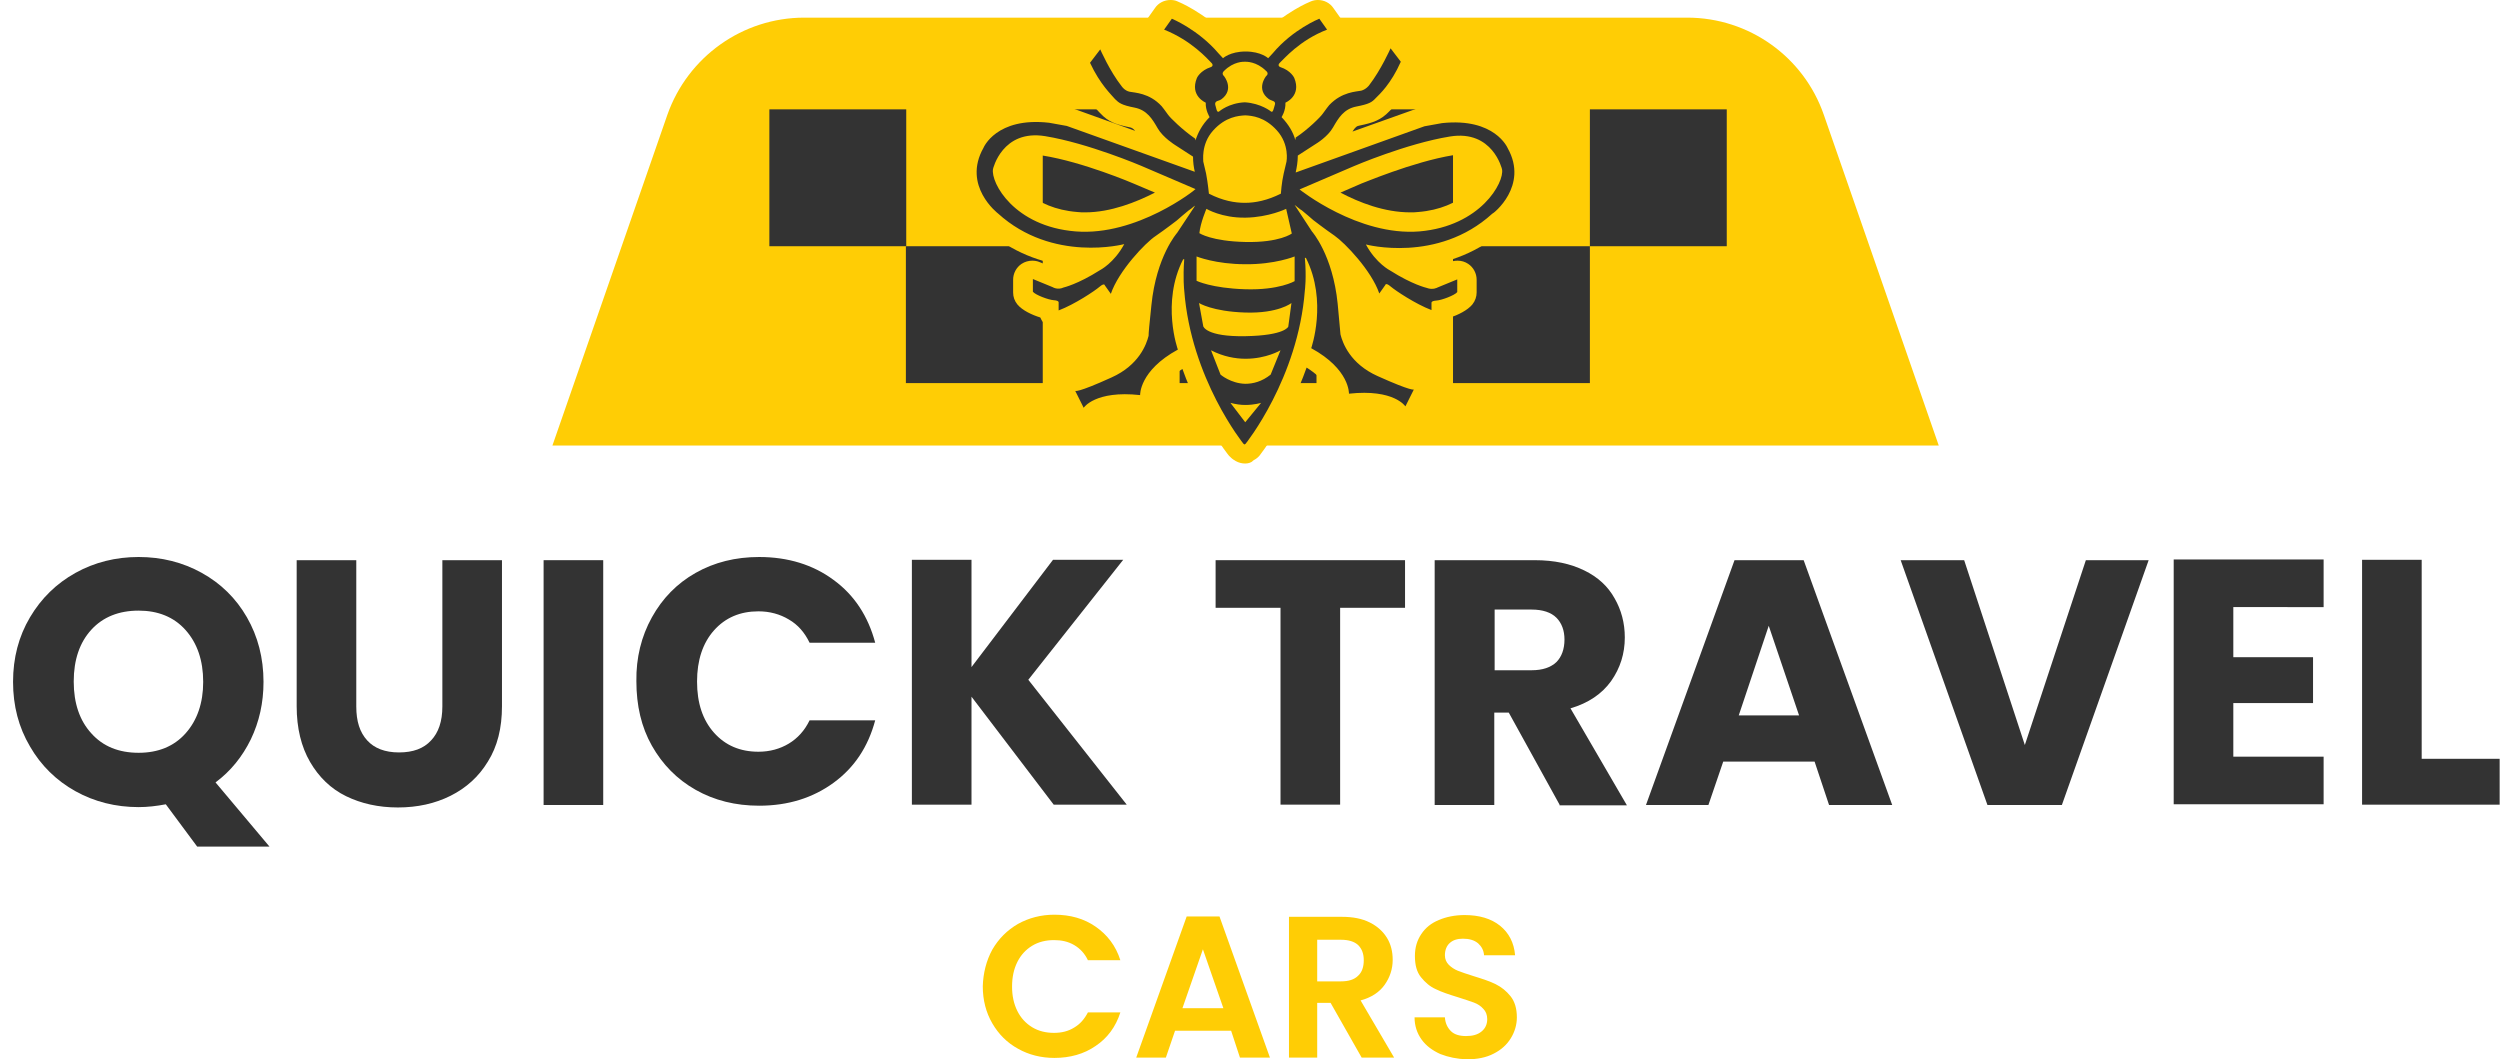
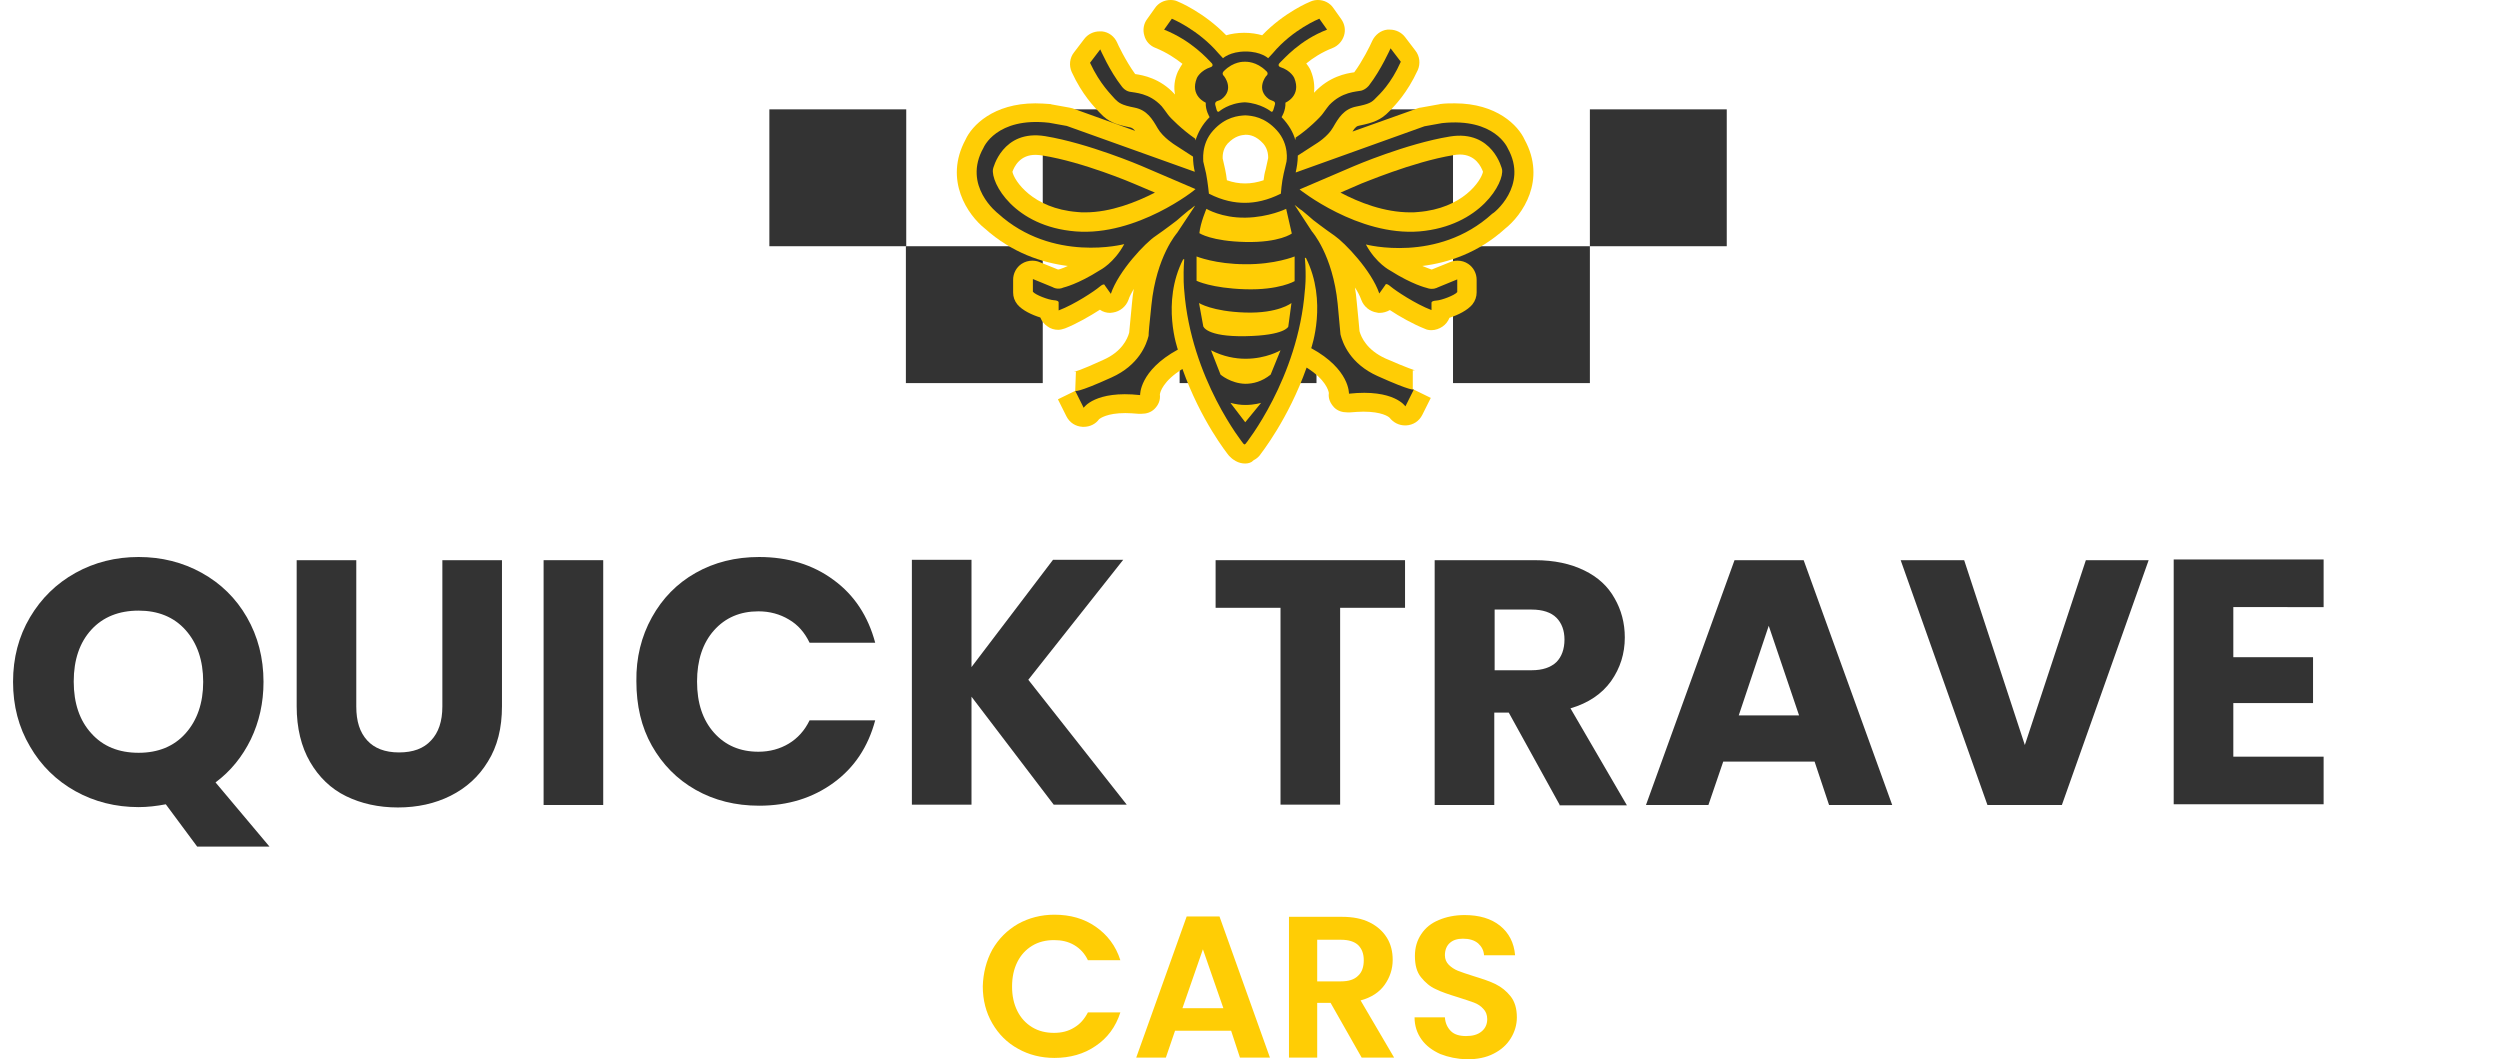
<svg xmlns="http://www.w3.org/2000/svg" version="1.1" id="Layer_1" x="0px" y="0px" viewBox="0 0 708.7 300.2" style="enable-background:new 0 0 708.7 300.2;" xml:space="preserve">
  <style type="text/css">
	.st0{fill:#FFCD05;}
	.st1{fill:#333333;}
</style>
  <g>
    <g>
-       <path class="st0" d="M549.6,126.3h-393l32.6-93.8C195,16.1,210.5,5,228,5h250.3c17.5,0,33,11.1,38.7,27.5L549.6,126.3z" />
      <g>
        <rect x="218.1" y="31" class="st1" width="38.8" height="38.8" />
        <rect x="256.8" y="69.8" class="st1" width="38.8" height="38.8" />
        <rect x="295.6" y="31" class="st1" width="38.8" height="38.8" />
        <rect x="334.4" y="69.8" class="st1" width="38.8" height="38.8" />
        <rect x="373.1" y="31" class="st1" width="38.8" height="38.8" />
        <rect x="411.9" y="69.8" class="st1" width="38.8" height="38.8" />
        <rect x="450.7" y="31" class="st1" width="38.8" height="38.8" />
      </g>
    </g>
    <g>
      <path class="st0" d="M281.3,269.2c1.8-3.1,4.2-5.5,7.3-7.3c3.1-1.7,6.5-2.6,10.3-2.6c4.5,0,8.4,1.1,11.7,3.4s5.7,5.4,7,9.5h-9.2    c-0.9-1.9-2.2-3.3-3.9-4.3c-1.7-1-3.6-1.4-5.7-1.4c-2.3,0-4.4,0.5-6.2,1.6c-1.8,1.1-3.2,2.6-4.2,4.6c-1,2-1.5,4.3-1.5,7    c0,2.6,0.5,4.9,1.5,6.9c1,2,2.4,3.5,4.2,4.6c1.8,1.1,3.9,1.6,6.2,1.6c2.2,0,4.1-0.5,5.7-1.5c1.7-1,2.9-2.4,3.9-4.3h9.2    c-1.3,4.1-3.7,7.3-7,9.5c-3.3,2.3-7.3,3.4-11.7,3.4c-3.8,0-7.3-0.9-10.3-2.6c-3.1-1.7-5.5-4.1-7.3-7.2c-1.8-3.1-2.7-6.6-2.7-10.5    C278.7,275.9,279.6,272.3,281.3,269.2z" />
      <path class="st0" d="M349,292.2h-15.9l-2.6,7.6h-8.4l14.3-40h9.3l14.3,40h-8.5L349,292.2z M346.8,285.8l-5.8-16.7l-5.8,16.7H346.8    z" />
      <path class="st0" d="M386,299.8l-8.8-15.5h-3.8v15.5h-8v-39.9h15c3.1,0,5.7,0.5,7.9,1.6c2.2,1.1,3.8,2.6,4.9,4.4    c1.1,1.8,1.6,3.9,1.6,6.2c0,2.6-0.8,5-2.3,7.1c-1.5,2.1-3.8,3.6-6.8,4.4l9.5,16.2H386z M373.4,278.2h6.7c2.2,0,3.8-0.5,4.9-1.6    c1.1-1,1.6-2.5,1.6-4.4c0-1.8-0.5-3.2-1.6-4.3c-1.1-1-2.7-1.5-4.9-1.5h-6.7V278.2z" />
      <path class="st0" d="M408.3,298.8c-2.2-1-4-2.3-5.3-4.1c-1.3-1.8-2-3.9-2-6.3h8.6c0.1,1.6,0.7,2.9,1.7,3.9c1,1,2.5,1.4,4.3,1.4    c1.9,0,3.3-0.4,4.4-1.3c1.1-0.9,1.6-2.1,1.6-3.5c0-1.2-0.4-2.2-1.1-2.9c-0.7-0.8-1.6-1.4-2.7-1.8c-1.1-0.4-2.6-0.9-4.5-1.5    c-2.6-0.8-4.7-1.5-6.3-2.3c-1.6-0.7-3-1.9-4.2-3.4c-1.2-1.5-1.7-3.5-1.7-6c0-2.4,0.6-4.4,1.8-6.2c1.2-1.8,2.8-3.1,5-4    c2.1-0.9,4.6-1.4,7.3-1.4c4.1,0,7.5,1,10,3s4,4.8,4.3,8.4h-8.8c-0.1-1.4-0.7-2.5-1.7-3.4c-1.1-0.9-2.5-1.3-4.3-1.3    c-1.6,0-2.8,0.4-3.7,1.2c-0.9,0.8-1.4,2-1.4,3.5c0,1.1,0.4,2,1.1,2.7s1.6,1.3,2.6,1.7c1,0.4,2.5,0.9,4.4,1.5    c2.6,0.8,4.7,1.5,6.3,2.3c1.6,0.8,3,1.9,4.2,3.4c1.2,1.5,1.8,3.5,1.8,6c0,2.1-0.6,4.1-1.7,5.9c-1.1,1.8-2.7,3.3-4.9,4.4    c-2.1,1.1-4.7,1.6-7.6,1.6C413.1,300.2,410.6,299.7,408.3,298.8z" />
    </g>
    <g>
      <path class="st0" d="M353,131.4c-0.9,0-1.8-0.2-2.7-0.7l-0.3-0.2c-0.6-0.3-1.1-0.8-1.6-1.3c-0.5-0.6-8-10-13.2-24.6    c-5.5,3.4-6.3,6.5-6.4,7.2c0.2,1.6-0.4,3-1.5,4.1c-1,1-2.3,1.4-3.7,1.4c-0.3,0-0.6,0-0.9,0c-1.3-0.1-2.5-0.2-3.7-0.2    c-5.2,0-7.1,1.5-7.4,1.7c-1,1.4-2.6,2.2-4.4,2.2c-0.1,0-0.2,0-0.3,0c-2-0.1-3.7-1.2-4.6-3l-2.4-4.8l4.9-2.4l0.2-5.4    c0,0-0.1,0-0.1,0c-0.1,0-0.3,0-0.5,0c0.2,0,1.9-0.4,8.4-3.4c5.2-2.3,6.8-5.9,7.3-7.7c0.1-1.3,0.4-4.1,0.8-8.4    c0.1-1.4,0.3-2.7,0.5-4c-0.6,1.1-1.2,2.1-1.5,3.1c-0.7,1.9-2.4,3.3-4.4,3.6c-0.3,0-0.5,0.1-0.8,0.1c-1,0-2.1-0.3-2.9-0.9    c-2.8,1.8-6.6,4-9.9,5.3c-0.6,0.2-1.3,0.4-1.9,0.4c-1.1,0-2.2-0.3-3.1-1c-0.9-0.6-1.6-1.5-2-2.5c-2.3-0.7-5.1-2-6.5-3.7    c-0.8-1-1.2-2.1-1.2-3.4v-3.6c0-1.8,0.9-3.5,2.4-4.5c0.9-0.6,2-0.9,3-0.9c0.7,0,1.4,0.1,2.1,0.4l5.2,2.1c0.1,0,0.1,0,0.2,0    c0,0,0,0,0,0c0,0,0.9-0.2,2.6-1c-7.2-0.9-15.8-3.7-23.5-10.6c-4.8-3.8-11.7-13.7-5.5-25.2c1.8-4,7.9-10.3,19.8-10.3    c1.4,0,2.8,0.1,4.2,0.2c0.1,0,0.2,0,0.4,0.1l5,0.9c0.3,0.1,0.6,0.1,0.9,0.2l17.8,6.4c-0.6-0.7-1-0.9-1.5-1c-3.9-0.8-6.1-1.5-8.4-4    l-0.3-0.3c-1.4-1.5-4.8-4.9-7.8-11.4c-0.8-1.8-0.6-4,0.7-5.6l2.9-3.8c1-1.3,2.6-2.1,4.3-2.1c0.2,0,0.4,0,0.7,0    c1.9,0.2,3.5,1.4,4.3,3.2c0,0.1,2.4,5.2,5.1,8.9c2.2,0.3,7.1,1.2,11.2,5.7c0,0,0.1,0.1,0.1,0.1c-0.4-2-0.2-4.2,0.8-6.5    c0.2-0.3,0.6-1.2,1.3-2.2c-1.9-1.5-4.4-3.2-7.6-4.5c-1.6-0.6-2.8-1.9-3.2-3.5c-0.5-1.6-0.2-3.4,0.8-4.7l2.2-3.1    c1-1.5,2.7-2.3,4.4-2.3c0.7,0,1.4,0.1,2,0.4c0.3,0.1,7.5,3.1,13.8,9.6c1.4-0.4,3.1-0.7,5.1-0.7c2,0,3.7,0.3,5.1,0.7    c6.2-6.5,13.5-9.5,13.8-9.6c0.7-0.3,1.4-0.4,2-0.4c1.7,0,3.4,0.8,4.4,2.3l2.2,3.1c1,1.4,1.3,3.1,0.8,4.7c-0.5,1.6-1.7,2.9-3.2,3.5    c-3.1,1.2-5.7,2.9-7.5,4.4c0.8,1,1.2,1.8,1.3,2.1c0.9,2.2,1.1,4.3,0.9,6.2c0,0,0,0,0.1-0.1c4.2-4.5,9-5.4,11.3-5.7    c2.3-3.1,4.5-7.5,5.1-8.9c0.8-1.7,2.4-3,4.3-3.2c0.2,0,0.4,0,0.7,0c1.7,0,3.3,0.8,4.3,2.1l2.9,3.8c1.3,1.6,1.5,3.8,0.7,5.6    c-3,6.5-6.4,9.9-7.8,11.4l-0.3,0.3c-2.3,2.4-4.5,3.2-8.4,4c-0.7,0.1-1.2,0.4-2,1.7l18.5-6.6c0.3-0.1,0.6-0.2,0.9-0.2l5-0.9    c0.1,0,0.2,0,0.4-0.1c1.5-0.2,2.9-0.2,4.2-0.2c11.9,0,18,6.3,19.8,10.3c6.3,11.5-0.7,21.4-5.5,25.2c-7.6,6.9-16.2,9.7-23.5,10.6    c1.7,0.7,2.6,1,2.6,1c0,0,0.1,0,0.1,0l5.2-2.1c0.7-0.3,1.4-0.4,2.1-0.4c1.1,0,2.1,0.3,3,0.9c1.5,1,2.4,2.7,2.4,4.5v3.6    c0,1.2-0.4,2.4-1.2,3.4c-1.4,1.7-4.1,3-6.5,3.8c-0.4,1-1.1,1.9-2,2.5c-0.9,0.6-2,1-3.1,1c-0.7,0-1.3-0.1-1.9-0.4    c-3.3-1.3-7.2-3.5-9.9-5.3c-0.9,0.5-1.9,0.8-2.9,0.8c-0.3,0-0.5,0-0.8-0.1c-2-0.3-3.7-1.7-4.4-3.6c-0.4-1.1-1-2.3-1.8-3.5    c0.2,1.3,0.4,2.6,0.5,4c0.4,4.2,0.7,7,0.8,8.4c0.5,1.8,2.1,5.3,7.3,7.7c6.6,2.9,8.3,3.3,8.4,3.4c-0.2,0-0.4,0-0.5,0    c0,0-0.1,0-0.1,0v5.3l5.1,2.5l-2.4,4.8c-0.9,1.8-2.6,2.9-4.6,3c-0.1,0-0.2,0-0.3,0c-1.7,0-3.3-0.8-4.4-2.2    c-0.3-0.3-2.2-1.7-7.4-1.7c-1.1,0-2.4,0.1-3.7,0.2c-0.3,0-0.6,0-0.9,0c-1.4,0-2.7-0.4-3.7-1.4c-1.1-1.2-1.7-2.5-1.5-4.1    c-0.1-0.7-0.9-3.8-6.3-7.2c-5.2,14.7-12.9,24.3-13.3,24.9c-0.4,0.5-1,1-1.6,1.3l-0.3,0.2C354.8,131.1,353.9,131.4,353,131.4z     M380,54.6c5.3,2.8,12.4,5.6,19.8,5.6c0.7,0,1.5,0,2.2-0.1c12.7-1,17.9-8.9,18.4-11.4c-0.5-1.4-2.1-4.9-6.6-4.9    c-0.6,0-1.3,0.1-1.9,0.2c-11.5,1.9-25.7,8-25.9,8L380,54.6z M287,48.7c0.5,2.5,5.7,10.4,18.4,11.4c0.7,0.1,1.5,0.1,2.2,0.1    c7.3,0,14.5-2.9,19.8-5.6l-5.9-2.5c-0.2-0.1-14.5-6.2-25.9-8c-0.7-0.1-1.3-0.2-1.9-0.2C289.1,43.8,287.5,47.3,287,48.7z     M347.8,51.1c1.7,0.6,3.4,0.9,5.1,0.9h0.1c1.7,0,3.4-0.3,5.2-0.9c0.1-1,0.3-2.1,0.6-3.1l0.7-3.2c0-0.3,0.1-2.4-1.4-4.1    c-2-2.2-3.8-2.5-5-2.5c-1.2,0.1-3,0.3-5.1,2.5c-1.5,1.7-1.4,3.7-1.4,4.2l0.7,3.1C347.5,49,347.7,50.1,347.8,51.1z" />
      <path class="st1" d="M427.4,42c0,0-3.6-8.7-18.6-7.1l-5,0.9l-36.5,13.1c0.3-1.4,0.6-3,0.6-4.8l5.1-3.3c0,0,3.4-2,4.9-4.7    c1.5-2.6,3-5.2,6.6-5.9c3.6-0.7,4.4-1.2,5.5-2.4c1.1-1.1,4.3-4,7.1-10.3l-2.9-3.8c0,0-2.7,6.1-6.1,10.5c0,0-0.8,1.1-2.2,1.5    c-1.4,0.3-5.5,0.3-9.1,4.1c0,0-1.2,1.5-1.8,2.4c-0.6,0.9-4.2,4.5-7.7,6.8l-0.1,0.7c-0.6-2.2-1.9-4.4-3.9-6.5c0,0,1.2-1.8,1.1-4.1    c0,0,4.6-1.9,2.5-7c0,0-0.9-2.1-4-3.1c0,0-1-0.4,0-1.3c1-0.9,5.5-6.3,13.3-9.3l-2.2-3.1c0,0-7.5,3-13.2,9.8l-1.3,1.4    c0,0-2-1.9-6.4-1.9s-6.4,1.9-6.4,1.9l-1.3-1.4c-5.7-6.7-13.2-9.8-13.2-9.8l-2.2,3.1c7.8,3.1,12.4,8.4,13.3,9.3c1,0.9,0,1.3,0,1.3    c-3.1,1-4,3.1-4,3.1c-2.1,5.1,2.5,7,2.5,7c-0.1,2.2,1.1,4.1,1.1,4.1c-2.1,2.1-3.3,4.4-4,6.6l-0.1-0.5c-3.5-2.4-7.1-5.9-7.7-6.8    c-0.6-0.9-1.8-2.4-1.8-2.4c-3.5-3.8-7.7-3.8-9.1-4.1c-1.4-0.3-2.2-1.5-2.2-1.5c-3.4-4.3-6.1-10.5-6.1-10.5l-2.9,3.8    c2.9,6.2,6.1,9.1,7.1,10.3c1.1,1.1,1.9,1.7,5.5,2.4c3.6,0.7,5.1,3.3,6.6,5.9c1.5,2.6,4.9,4.7,4.9,4.7l5.1,3.3c0,1.6,0.2,3,0.5,4.3    l-36.3-13l-5-0.9c-15-1.7-18.6,7.1-18.6,7.1c-6.1,10.8,4.1,18.6,4.1,18.6c15.5,14.1,35.8,8.7,35.8,8.7c-2.9,5.4-6.9,7.4-6.9,7.4    c-6.3,4-10.3,4.9-10.3,4.9c-1.7,0.8-3.1-0.1-3.1-0.1l-5.6-2.3v3.6c0.7,0.9,4.4,2.3,5.9,2.4c1.5,0.1,1.4,0.6,1.4,0.6V88    c4.5-1.7,10.2-5.5,11.6-6.7c1.4-1.2,1.5-0.4,1.5-0.4l1.7,2.4c2.2-6.5,9.8-14.5,12.7-16.4c2.9-2,6-4.4,6-4.4s3.1-2.7,3.3-2.8    c0.2-0.1,1.4-1,1.8-1.4c0,0.1-0.1,0.2-0.1,0.3l-4.9,7.4c0,0-5.9,6.6-7.3,20.5c-0.6,5.6-0.8,7.9-0.8,8.7    c-0.6,2.4-2.7,8.3-10.5,11.8c-9.9,4.5-10.3,3.8-10.3,3.8l2.4,4.8c0,0,3.2-5,16-3.6c0,0-0.3-6.9,10.7-12.9c0,0-4.8-13.3,1.5-25.6    h0.3c-0.4,5.4,0,8.8,0,8.8c1.9,25.1,16.8,43.5,16.8,43.5l0.3,0.2l0.3-0.2c0,0,14.9-18.5,16.8-43.5c0,0,0.5-3.5,0-9.2h0.3    c6.2,12.3,1.5,25.6,1.5,25.6c11,6,10.7,12.9,10.7,12.9c12.8-1.4,16,3.6,16,3.6l2.4-4.8c0,0-0.3,0.7-10.3-3.8    c-7.8-3.5-9.9-9.4-10.5-11.8c-0.1-0.8-0.3-3.1-0.8-8.7c-1.4-13.9-7.3-20.5-7.3-20.5l-4.9-7.5c0.1,0,1.8,1.5,2,1.5    c0.2,0.1,3.3,2.8,3.3,2.8s3.1,2.4,6,4.4c2.9,2,10.5,9.9,12.7,16.4l1.7-2.4c0,0,0.1-0.8,1.5,0.4c1.4,1.2,7.1,5,11.6,6.7v-2.1    c0,0-0.1-0.5,1.4-0.6s5.2-1.5,5.9-2.4v-3.6l-5.6,2.3c0,0-1.3,0.8-3.1,0.1c0,0-4-0.9-10.3-4.9c0,0-4-2-6.9-7.4    c0,0,20.3,5.4,35.8-8.7C423.3,60.6,433.4,52.7,427.4,42z M325.8,94.3c0-0.1,0-0.2,0-0.2S325.8,94.2,325.8,94.3z M380.2,93.9    c0-0.1,0-0.2,0-0.2S380.2,93.8,380.2,93.9z M342,59.2c0,0,4.3,2.6,11,2.5c0,0,0,0,0.1,0c6.6-0.1,11.5-2.5,11.5-2.5l1.6,7    c0,0-3.4,2.6-13.1,2.4c-9.7-0.2-13.1-2.5-13.1-2.5C340.3,63.1,342,59.2,342,59.2z M345.2,28.6c0.7-0.2,1.1-0.5,1.1-0.5    c3.7-2.8,0.7-6.5,0.7-6.5c-0.9-0.8,0-1.5,0-1.5c2.7-2.7,5.5-2.6,5.9-2.6c0,0,0,0,0,0c0.4,0,3.3-0.1,6,2.6c0,0,1,0.7,0,1.5    c0,0-3,3.7,0.8,6.5c0,0,0.5,0.3,1.1,0.5c0,0,0.9,0.2,0.6,1.1c-0.3,0.9-0.5,2.4-1.1,1.9c0,0-2.8-2.3-7.4-2.6c0,0,0,0,0,0    c-4.6,0.2-7.3,2.6-7.3,2.6c-0.7,0.5-0.8-1-1.1-1.9C344.3,28.8,345.2,28.6,345.2,28.6z M343.9,37c3.5-3.9,7.2-4.2,9.1-4.3v0    c0,0,0,0,0,0c0,0,0,0,0,0c0,0,0,0,0,0v0c1.9,0.1,5.5,0.4,9,4.3c3.6,4,2.7,8.8,2.7,8.8l-0.8,3.4c-0.6,2.6-0.8,5.7-0.8,5.7    c-3.8,1.9-7.2,2.6-10.2,2.6v0c0,0,0,0,0,0c0,0,0,0,0,0c0,0,0,0,0,0v0c-2.9,0-6.3-0.6-10.2-2.6c0,0-0.3-3.1-0.8-5.7l-0.8-3.4    C341.2,45.8,340.3,41,343.9,37z M304.9,65.6c-17.4-1.4-24.1-13.8-23.4-17.7c0,0,2.6-11.3,14.8-9.3c12.2,2,27.2,8.4,27.2,8.4    l15.4,6.6C339,53.7,322.3,67,304.9,65.6z M353,119.7l-4.2-5.5c1.5,0.4,2.9,0.6,4.2,0.6c2.6,0,4.5-0.6,4.5-0.6L353,119.7z     M360.2,106.2c-2.5,2-5,2.6-7.2,2.6c-4.1-0.1-7-2.6-7-2.6l-2.7-6.9c3.5,1.8,6.9,2.4,9.8,2.4c5.9,0,9.9-2.4,9.9-2.4L360.2,106.2z     M365.2,92.6c0,0-0.9,2.5-12.1,2.7c0,0-0.1,0-0.1,0c-11.1,0.2-11.9-2.8-11.9-2.8l-1.2-6.6c0,0,3.7,2.4,13.1,2.7    c9.4,0.3,13.1-2.7,13.1-2.7L365.2,92.6z M367,79.7c0,0-4.4,2.6-14,2.3c0,0,0,0,0,0c-9.6-0.3-13.8-2.4-13.8-2.4v-6.9    c0,0,5.4,2.2,13.8,2.2c0,0,0,0,0,0c8.4,0.1,14-2.2,14-2.2V79.7z M367.1,57.8c0-0.1,0-0.1-0.1-0.2l0.2,0.4L367.1,57.8z M402.4,65.6    c-17.4,1.4-34-11.9-34-11.9l15.4-6.6c0,0,14.9-6.4,27.2-8.4c12.2-2,14.8,9.3,14.8,9.3C426.5,51.7,419.7,64.1,402.4,65.6z" />
    </g>
    <g>
      <path class="st1" d="M55.9,240L47,228c-2.6,0.5-5.2,0.8-7.7,0.8c-6.5,0-12.5-1.5-17.9-4.5c-5.4-3-9.8-7.3-12.9-12.7    c-3.2-5.4-4.8-11.5-4.8-18.3c0-6.8,1.6-12.9,4.8-18.3c3.2-5.4,7.5-9.6,12.9-12.6c5.4-3,11.4-4.5,17.9-4.5c6.5,0,12.5,1.5,17.9,4.5    c5.4,3,9.7,7.2,12.8,12.6c3.1,5.4,4.7,11.5,4.7,18.3c0,5.9-1.2,11.3-3.6,16.3c-2.4,4.9-5.7,9-10,12.2L76.4,240H55.9z M25.9,207.9    c3.3,3.7,7.8,5.5,13.4,5.5c5.5,0,10-1.8,13.3-5.5c3.3-3.7,5-8.6,5-14.6c0-6.1-1.7-11-5-14.7c-3.3-3.7-7.8-5.5-13.3-5.5    c-5.6,0-10.1,1.8-13.4,5.4c-3.3,3.6-5,8.5-5,14.7C20.9,199.4,22.6,204.3,25.9,207.9z" />
      <path class="st1" d="M101,158.8v41.5c0,4.2,1,7.3,3.1,9.6c2,2.2,5,3.4,9,3.4s7-1.1,9.1-3.4c2.1-2.2,3.2-5.4,3.2-9.6v-41.5h16.9    v41.4c0,6.2-1.3,11.4-4,15.7c-2.6,4.3-6.2,7.5-10.6,9.7c-4.4,2.2-9.4,3.3-14.9,3.3c-5.5,0-10.4-1.1-14.7-3.2    c-4.3-2.1-7.7-5.4-10.2-9.7c-2.5-4.3-3.8-9.6-3.8-15.8v-41.4H101z" />
      <path class="st1" d="M171,158.8v69.4h-16.9v-69.4H171z" />
      <path class="st1" d="M184.8,175c3-5.4,7.1-9.6,12.4-12.6c5.3-3,11.3-4.5,18-4.5c8.2,0,15.3,2.2,21.1,6.5    c5.9,4.3,9.8,10.3,11.8,17.8h-18.6c-1.4-2.9-3.3-5.1-5.9-6.6c-2.5-1.5-5.4-2.3-8.6-2.3c-5.2,0-9.4,1.8-12.6,5.4    c-3.2,3.6-4.8,8.5-4.8,14.5c0,6.1,1.6,10.9,4.8,14.5c3.2,3.6,7.4,5.4,12.6,5.4c3.2,0,6.1-0.8,8.6-2.3c2.5-1.5,4.5-3.7,5.9-6.6    h18.6c-2,7.5-5.9,13.4-11.8,17.7c-5.9,4.3-12.9,6.5-21.1,6.5c-6.7,0-12.7-1.5-18-4.5c-5.3-3-9.4-7.2-12.4-12.5    c-3-5.3-4.4-11.4-4.4-18.3C180.3,186.5,181.8,180.4,184.8,175z" />
      <path class="st1" d="M298.7,228.1l-23.3-30.6v30.6h-16.9v-69.4h16.9v30.4l23.1-30.4h19.9l-26.9,34l27.9,35.4H298.7z" />
      <path class="st1" d="M398.3,158.8v13.5h-18.4v55.8H363v-55.8h-18.4v-13.5H398.3z" />
      <path class="st1" d="M442.1,228.1L427.7,202h-4.1v26.2h-16.9v-69.4h28.4c5.5,0,10.1,1,14,2.9c3.9,1.9,6.7,4.5,8.6,7.9    c1.9,3.3,2.9,7,2.9,11.1c0,4.6-1.3,8.7-3.9,12.4c-2.6,3.6-6.4,6.2-11.5,7.7l16,27.5H442.1z M423.7,190h10.5c3.1,0,5.4-0.8,7-2.3    c1.5-1.5,2.3-3.7,2.3-6.4c0-2.6-0.8-4.7-2.3-6.2c-1.5-1.5-3.9-2.3-7-2.3h-10.5V190z" />
      <path class="st1" d="M514.4,215.9h-25.9l-4.2,12.3h-17.7l25.1-69.4h19.6l25.1,69.4h-17.9L514.4,215.9z M510,202.8l-8.6-25.4    l-8.5,25.4H510z" />
      <path class="st1" d="M609.1,158.8l-24.6,69.4h-21.1l-24.6-69.4h18l17.2,52.4l17.3-52.4H609.1z" />
      <path class="st1" d="M633.1,172.3v14h22.6v13h-22.6v15.2h25.6v13.5h-42.5v-69.4h42.5v13.5H633.1z" />
-       <path class="st1" d="M686.5,215.1h22.1v13h-39v-69.4h16.9V215.1z" />
    </g>
  </g>
</svg>